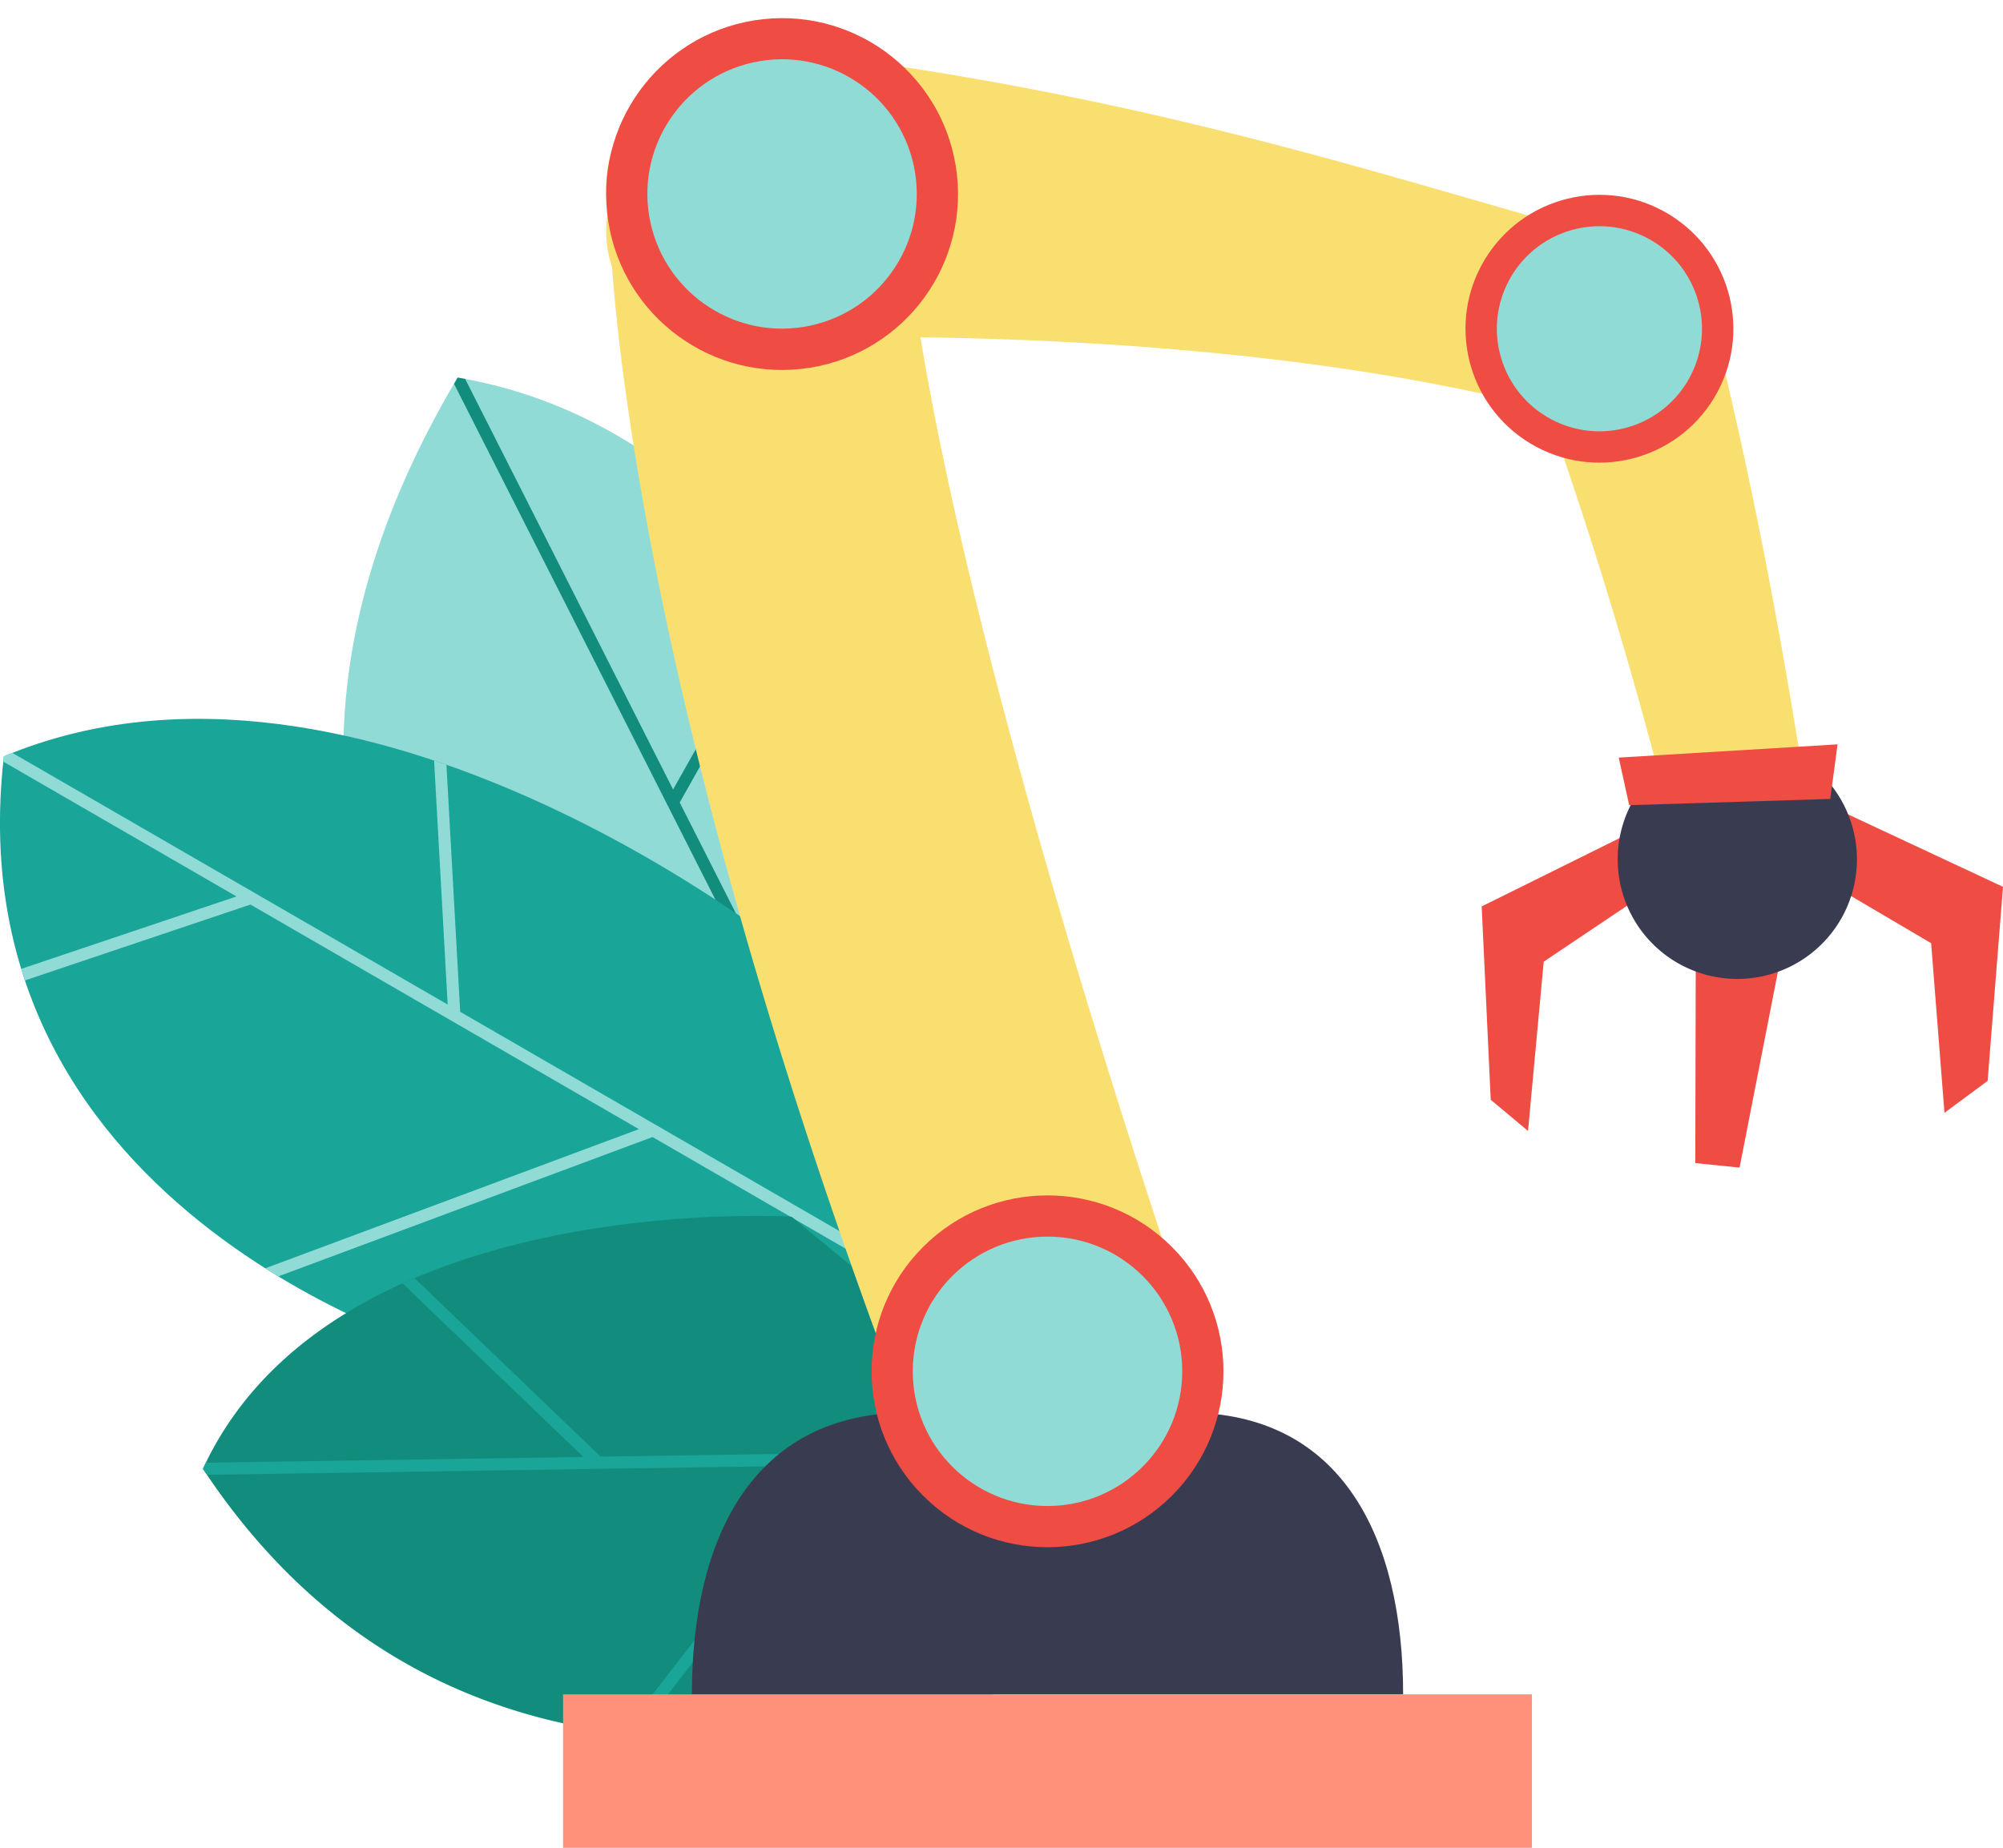
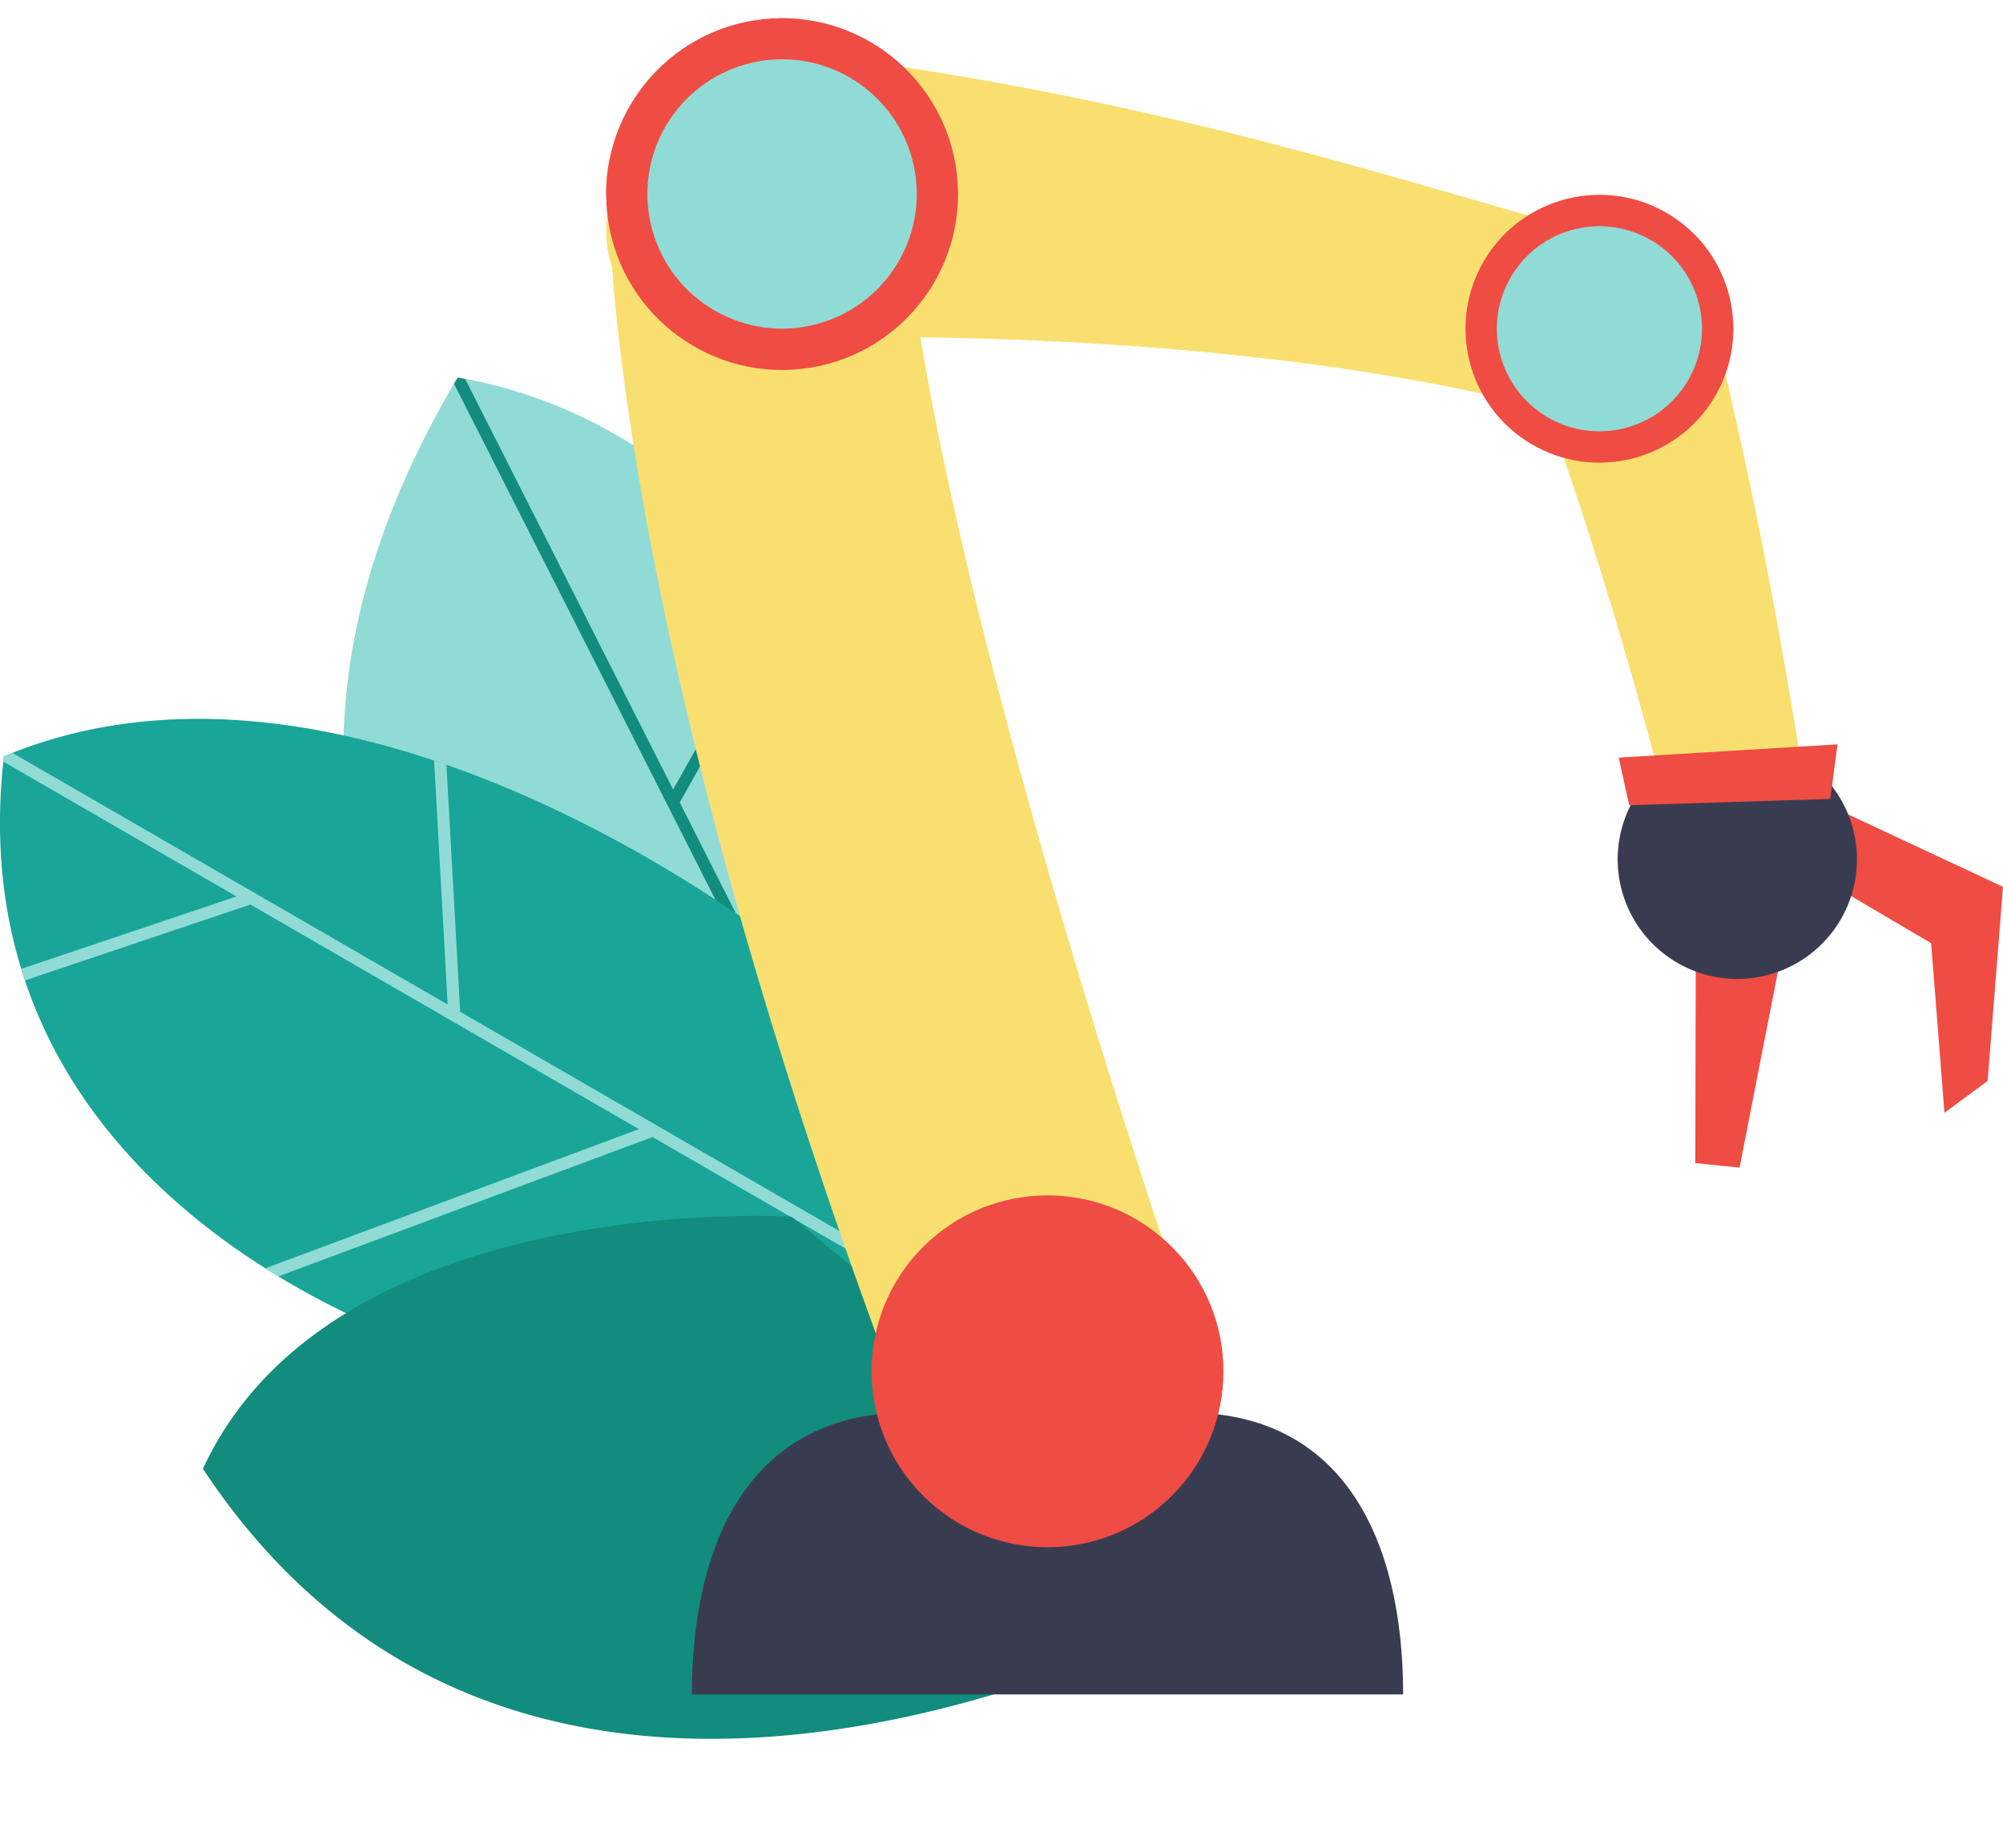
<svg xmlns="http://www.w3.org/2000/svg" width="160.052" height="147.68" viewBox="0 0 160.052 147.68">
  <g id="Groupe_1741" data-name="Groupe 1741" transform="translate(-1092.328 -1465.203)">
    <g id="Groupe_1590" data-name="Groupe 1590" transform="translate(1092.328 1495.378)">
      <path id="Tracé_6536" data-name="Tracé 6536" d="M317.3,279.159s-9.483-43.136-41.386-48.549c-28.457,47.855,18.683,75.715,18.683,75.715Z" transform="translate(-239.347 -230.61)" fill="#91dbd6" />
      <path id="Tracé_6537" data-name="Tracé 6537" d="M277.4,230.61c-.1.167-.194.332-.291.5l23.516,46.423-31.463-7.965q.107.532.226,1.057l31.818,8.055,6.786,13.4.676-.809-13.527-26.7h0l9.233-16.391c-.212-.279-.426-.557-.644-.833l-9.117,16.184L278,230.724c-.2-.037-.4-.08-.6-.114Z" transform="translate(-240.828 -230.61)" fill="#118c7d" />
      <path id="Tracé_6538" data-name="Tracé 6538" d="M257.1,321.755s-34.265-27.671-62.861-15.723c-4.252,37.027,36.323,48.045,36.323,48.045l38.2-4.955Z" transform="translate(-193.929 -275.761)" fill="#19a597" />
      <path id="Tracé_6539" data-name="Tracé 6539" d="M229.063,310.881l1.085,19.5-34.777-20.11c-.227.09-.455.175-.682.269-.017.146-.026.287-.042.432l18.626,10.771-17.2,5.787c.05.165.105.326.158.49l.145.431,18.011-6.061,31.041,17.949L215.575,351.46c.348.221.7.438,1.041.647l29.9-11.137,22.042,12.745.646-.084-.375-.88-37.68-21.789-1.1-19.743Q229.56,311.047,229.063,310.881Z" transform="translate(-194.376 -280.271)" fill="#91dbd6" />
      <path id="Tracé_6540" data-name="Tracé 6540" d="M306.672,437.789a13.015,13.015,0,0,1,5.263-6.22l-27.916-22.98s-36.692-2.271-47.032,20.149c18.926,28.638,50.677,22.763,69.016,16.1A13.888,13.888,0,0,1,306.672,437.789Z" transform="translate(-220.771 -341.522)" fill="#118c7d" />
-       <path id="Tracé_6541" data-name="Tracé 6541" d="M236.988,436.975c.107.162.216.32.324.48l49.781-.758L270.5,458.124q.564.07,1.128.127l16.706-21.573,19.443-.3-1.158-.953-37.855.576L253.9,421.737q-.483.205-.961.422l14.446,13.867-30.159.459c-.079.163-.162.323-.238.488Z" transform="translate(-220.772 -349.759)" fill="#19a597" />
    </g>
    <g id="Groupe_1591" data-name="Groupe 1591" transform="translate(1137.321 1465.203)">
      <path id="Tracé_6542" data-name="Tracé 6542" d="M419.653,488.839H362.821c0-12.438,4.828-22.522,17.266-22.522h22.3c12.438,0,17.266,10.083,17.266,22.522Z" transform="translate(-352.528 -353.42)" fill="#393c51" />
-       <rect id="Rectangle_363" data-name="Rectangle 363" width="77.418" height="12.262" transform="translate(0 135.418)" fill="#ff917b" />
      <path id="Tracé_6543" data-name="Tracé 6543" d="M389.087,357.7l-5.833,1.431c-4.812,1.18-8.5-.271-10.9-6.6-23.233-61.764-23.253-94.782-23.253-94.782a9.035,9.035,0,0,1,6.6-10.9l5.833-1.431a6.751,6.751,0,0,1,6.807,1.649,13.18,13.18,0,0,1,4.224,8.983c1.9,29.679,23.117,90.753,23.117,90.753A9.035,9.035,0,0,1,389.087,357.7Z" transform="translate(-345.405 -240.672)" fill="#f9df70" />
      <path id="Tracé_6544" data-name="Tracé 6544" d="M423.059,270.63c.187-4.907.471-7.832,3.158-12.429-15.456-4.246-35.912-11.2-64.962-14.381-6.73-.726-9.693,1.909-10.814,6.735l-1.36,5.85a9.035,9.035,0,0,0,6.735,10.814s37.917-2.37,67.856,5.335C423.127,269.429,422.94,273.746,423.059,270.63Z" transform="translate(-345.405 -239.946)" fill="#f9df70" />
      <path id="Tracé_6545" data-name="Tracé 6545" d="M507.278,290.927a25.89,25.89,0,0,1-3.981.674c-1.228.1-2.494.226-3.771.314a367.955,367.955,0,0,1,11.57,38,33.1,33.1,0,0,1,10.29-4.571c-1.647-10.372-3.779-22.521-7.286-36.743A18.513,18.513,0,0,1,507.278,290.927Z" transform="translate(-422.211 -262.834)" fill="#f9df70" />
      <circle id="Ellipse_24" data-name="Ellipse 24" cx="14.059" cy="14.059" r="14.059" transform="translate(18.827 109.598) rotate(-45)" fill="#ef4c43" />
      <ellipse id="Ellipse_25" data-name="Ellipse 25" cx="14.059" cy="14.059" rx="14.059" ry="14.059" transform="matrix(0.994, -0.109, 0.109, 0.994, 1.992, 3.068)" fill="#ef4c43" />
      <ellipse id="Ellipse_26" data-name="Ellipse 26" cx="10.766" cy="10.766" rx="10.766" ry="10.766" transform="matrix(0.977, -0.212, 0.212, 0.977, 4.699, 7.265)" fill="#91dbd6" />
-       <ellipse id="Ellipse_27" data-name="Ellipse 27" cx="10.766" cy="10.766" rx="10.766" ry="10.766" transform="translate(27.943 98.832)" fill="#91dbd6" />
      <ellipse id="Ellipse_28" data-name="Ellipse 28" cx="10.701" cy="10.701" rx="10.701" ry="10.701" transform="matrix(0.517, -0.856, 0.856, 0.517, 68.119, 29.901)" fill="#ef4c43" />
      <ellipse id="Ellipse_29" data-name="Ellipse 29" cx="8.195" cy="8.195" rx="8.195" ry="8.195" transform="matrix(0.958, -0.287, 0.287, 0.958, 72.608, 20.777)" fill="#91dbd6" />
      <path id="Tracé_6546" data-name="Tracé 6546" d="M544.81,367.191l14.069,6.579-1.229,15.512-3.448,2.548-1.065-13.555-11.217-6.606Z" transform="translate(-443.82 -302.893)" fill="#ef4c43" />
-       <path id="Tracé_6547" data-name="Tracé 6547" d="M504.518,370.7l-12.974,6.426.724,15.452,2.98,2.494,1.253-13.531,10.04-6.739Z" transform="translate(-418.142 -304.683)" fill="#ef4c43" />
      <path id="Tracé_6548" data-name="Tracé 6548" d="M526.4,383.491l-.046,20.214,3.538.36,4.2-21.462-4.34,2.195Z" transform="translate(-435.883 -310.748)" fill="#ef4c43" />
      <path id="Tracé_6549" data-name="Tracé 6549" d="M528.738,360.151a27.417,27.417,0,0,1-11.09.093,9.559,9.559,0,1,0,11.09-.093Z" transform="translate(-429.429 -299.304)" fill="#393c51" />
      <path id="Tracé_6550" data-name="Tracé 6550" d="M513.88,358.446l17.485-1.059-.582,4.362-16.066.5Z" transform="translate(-429.527 -297.896)" fill="#ef4c43" />
    </g>
  </g>
</svg>